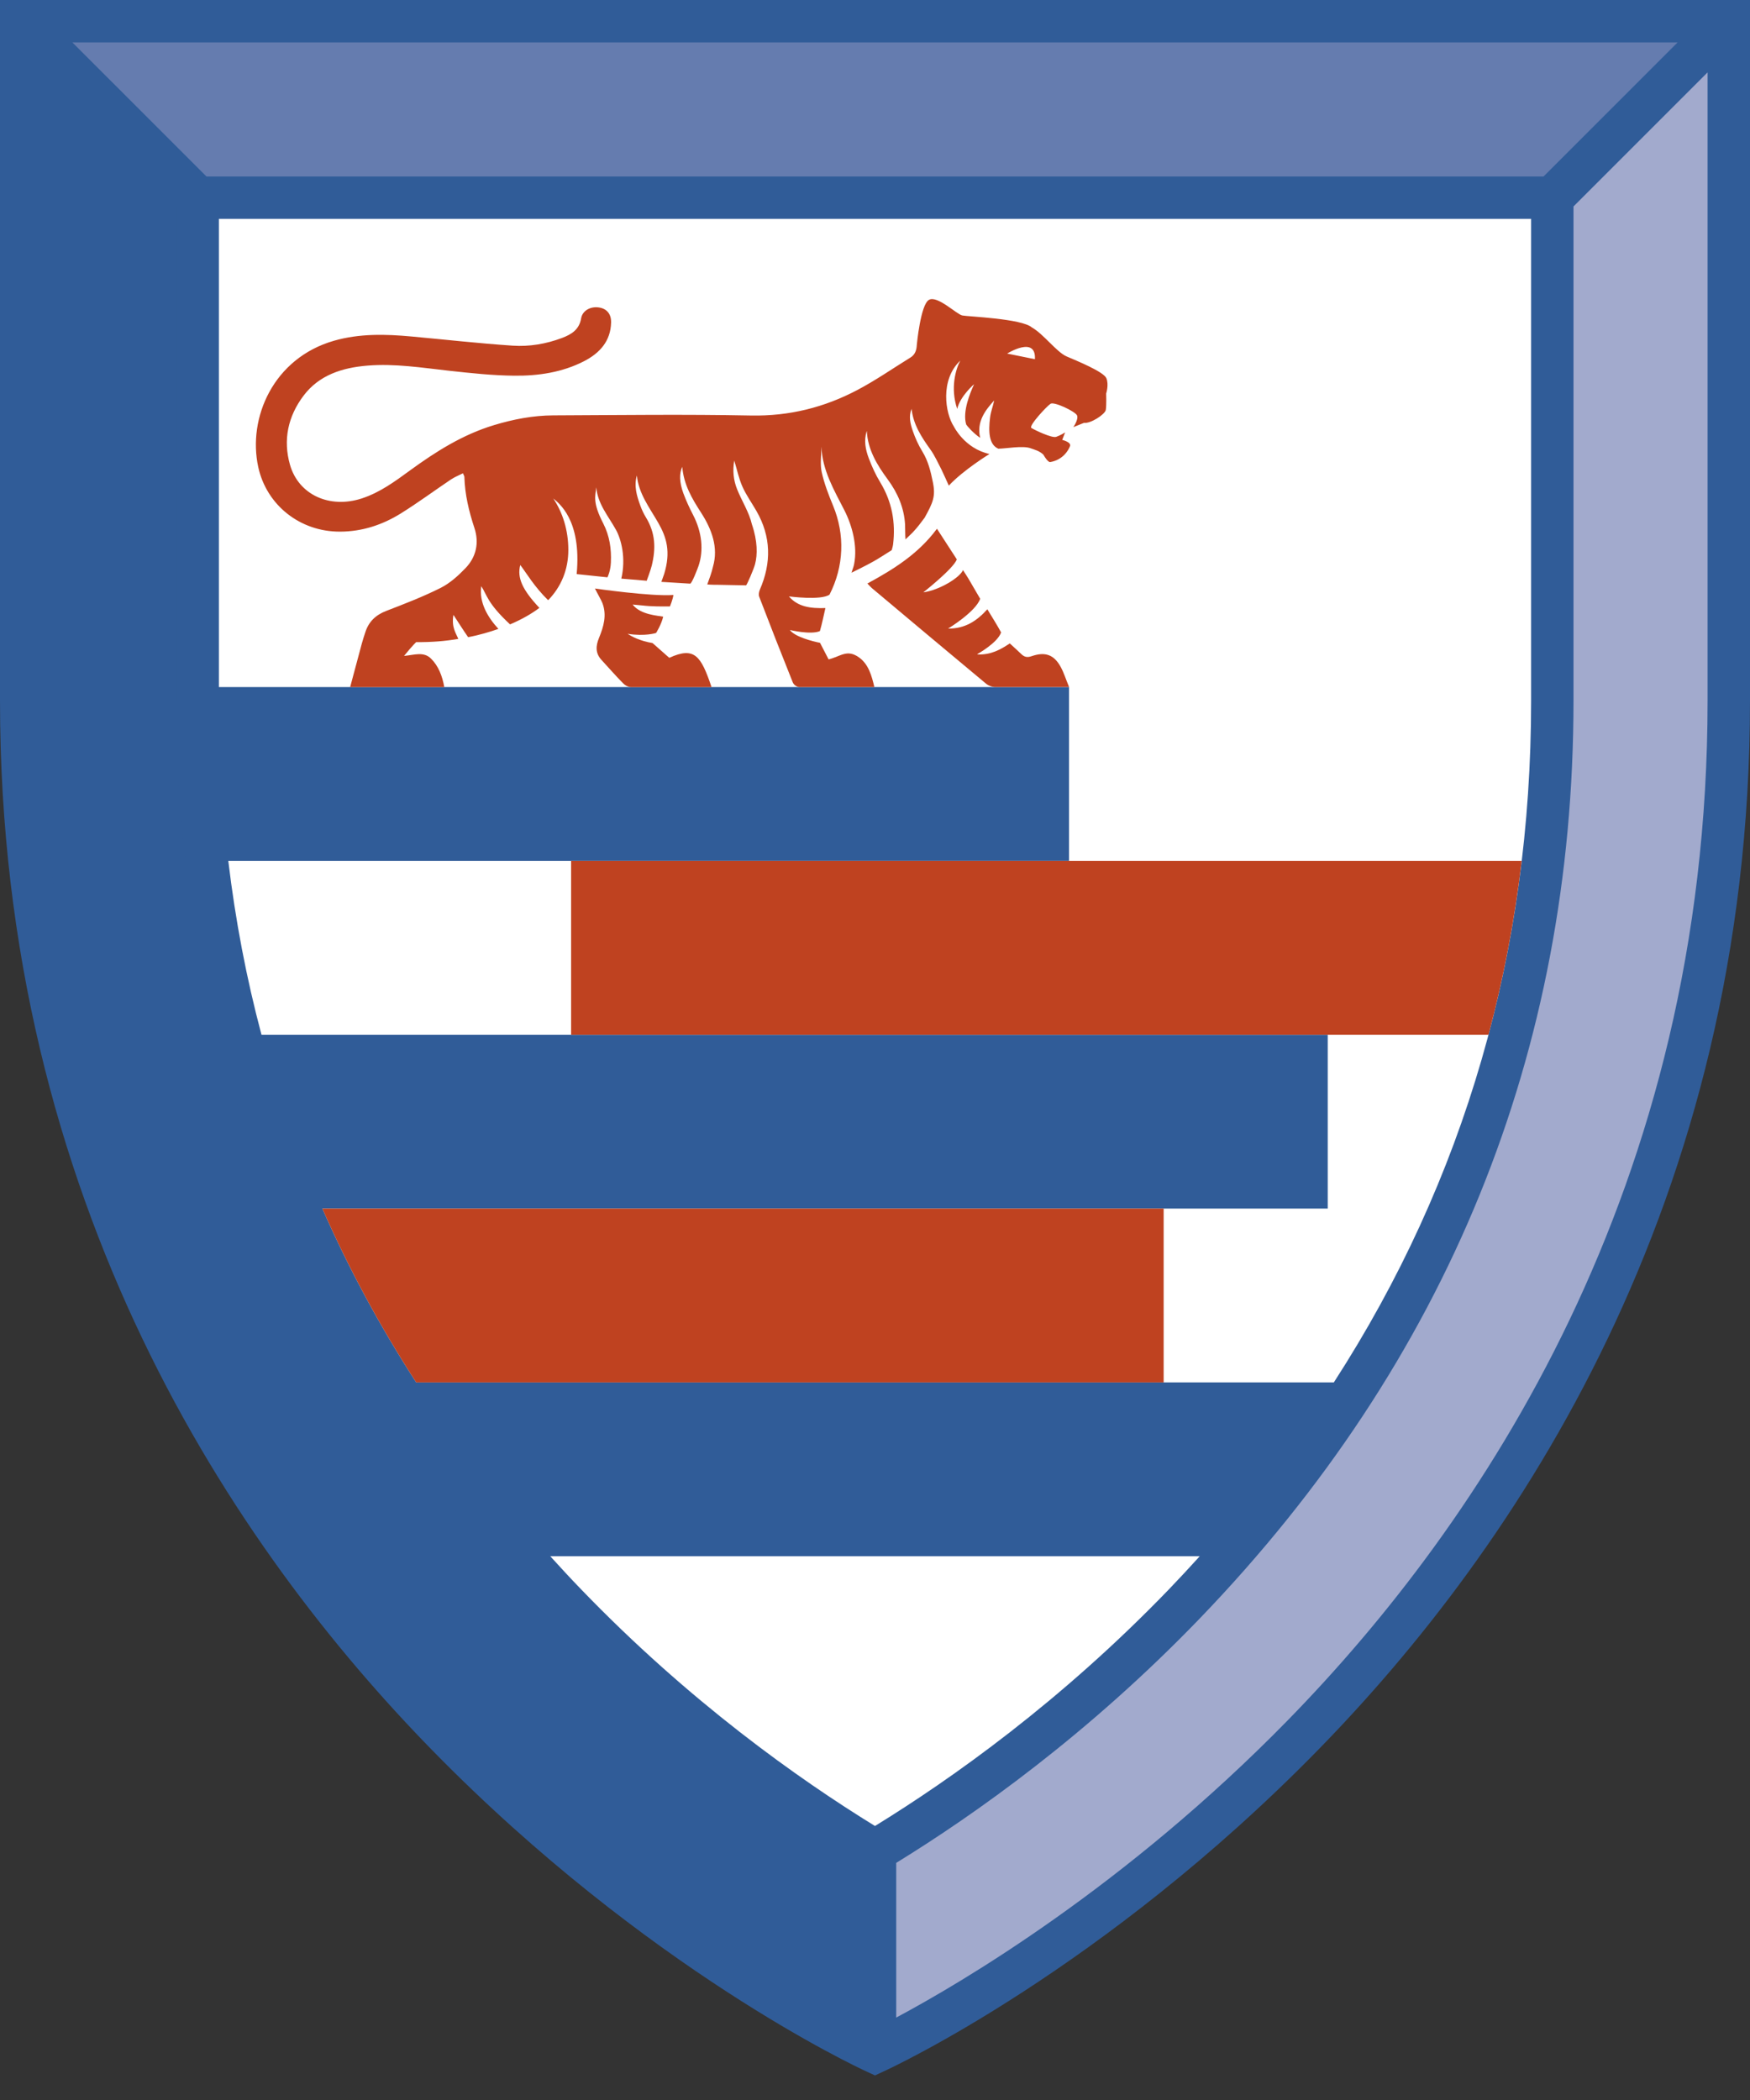
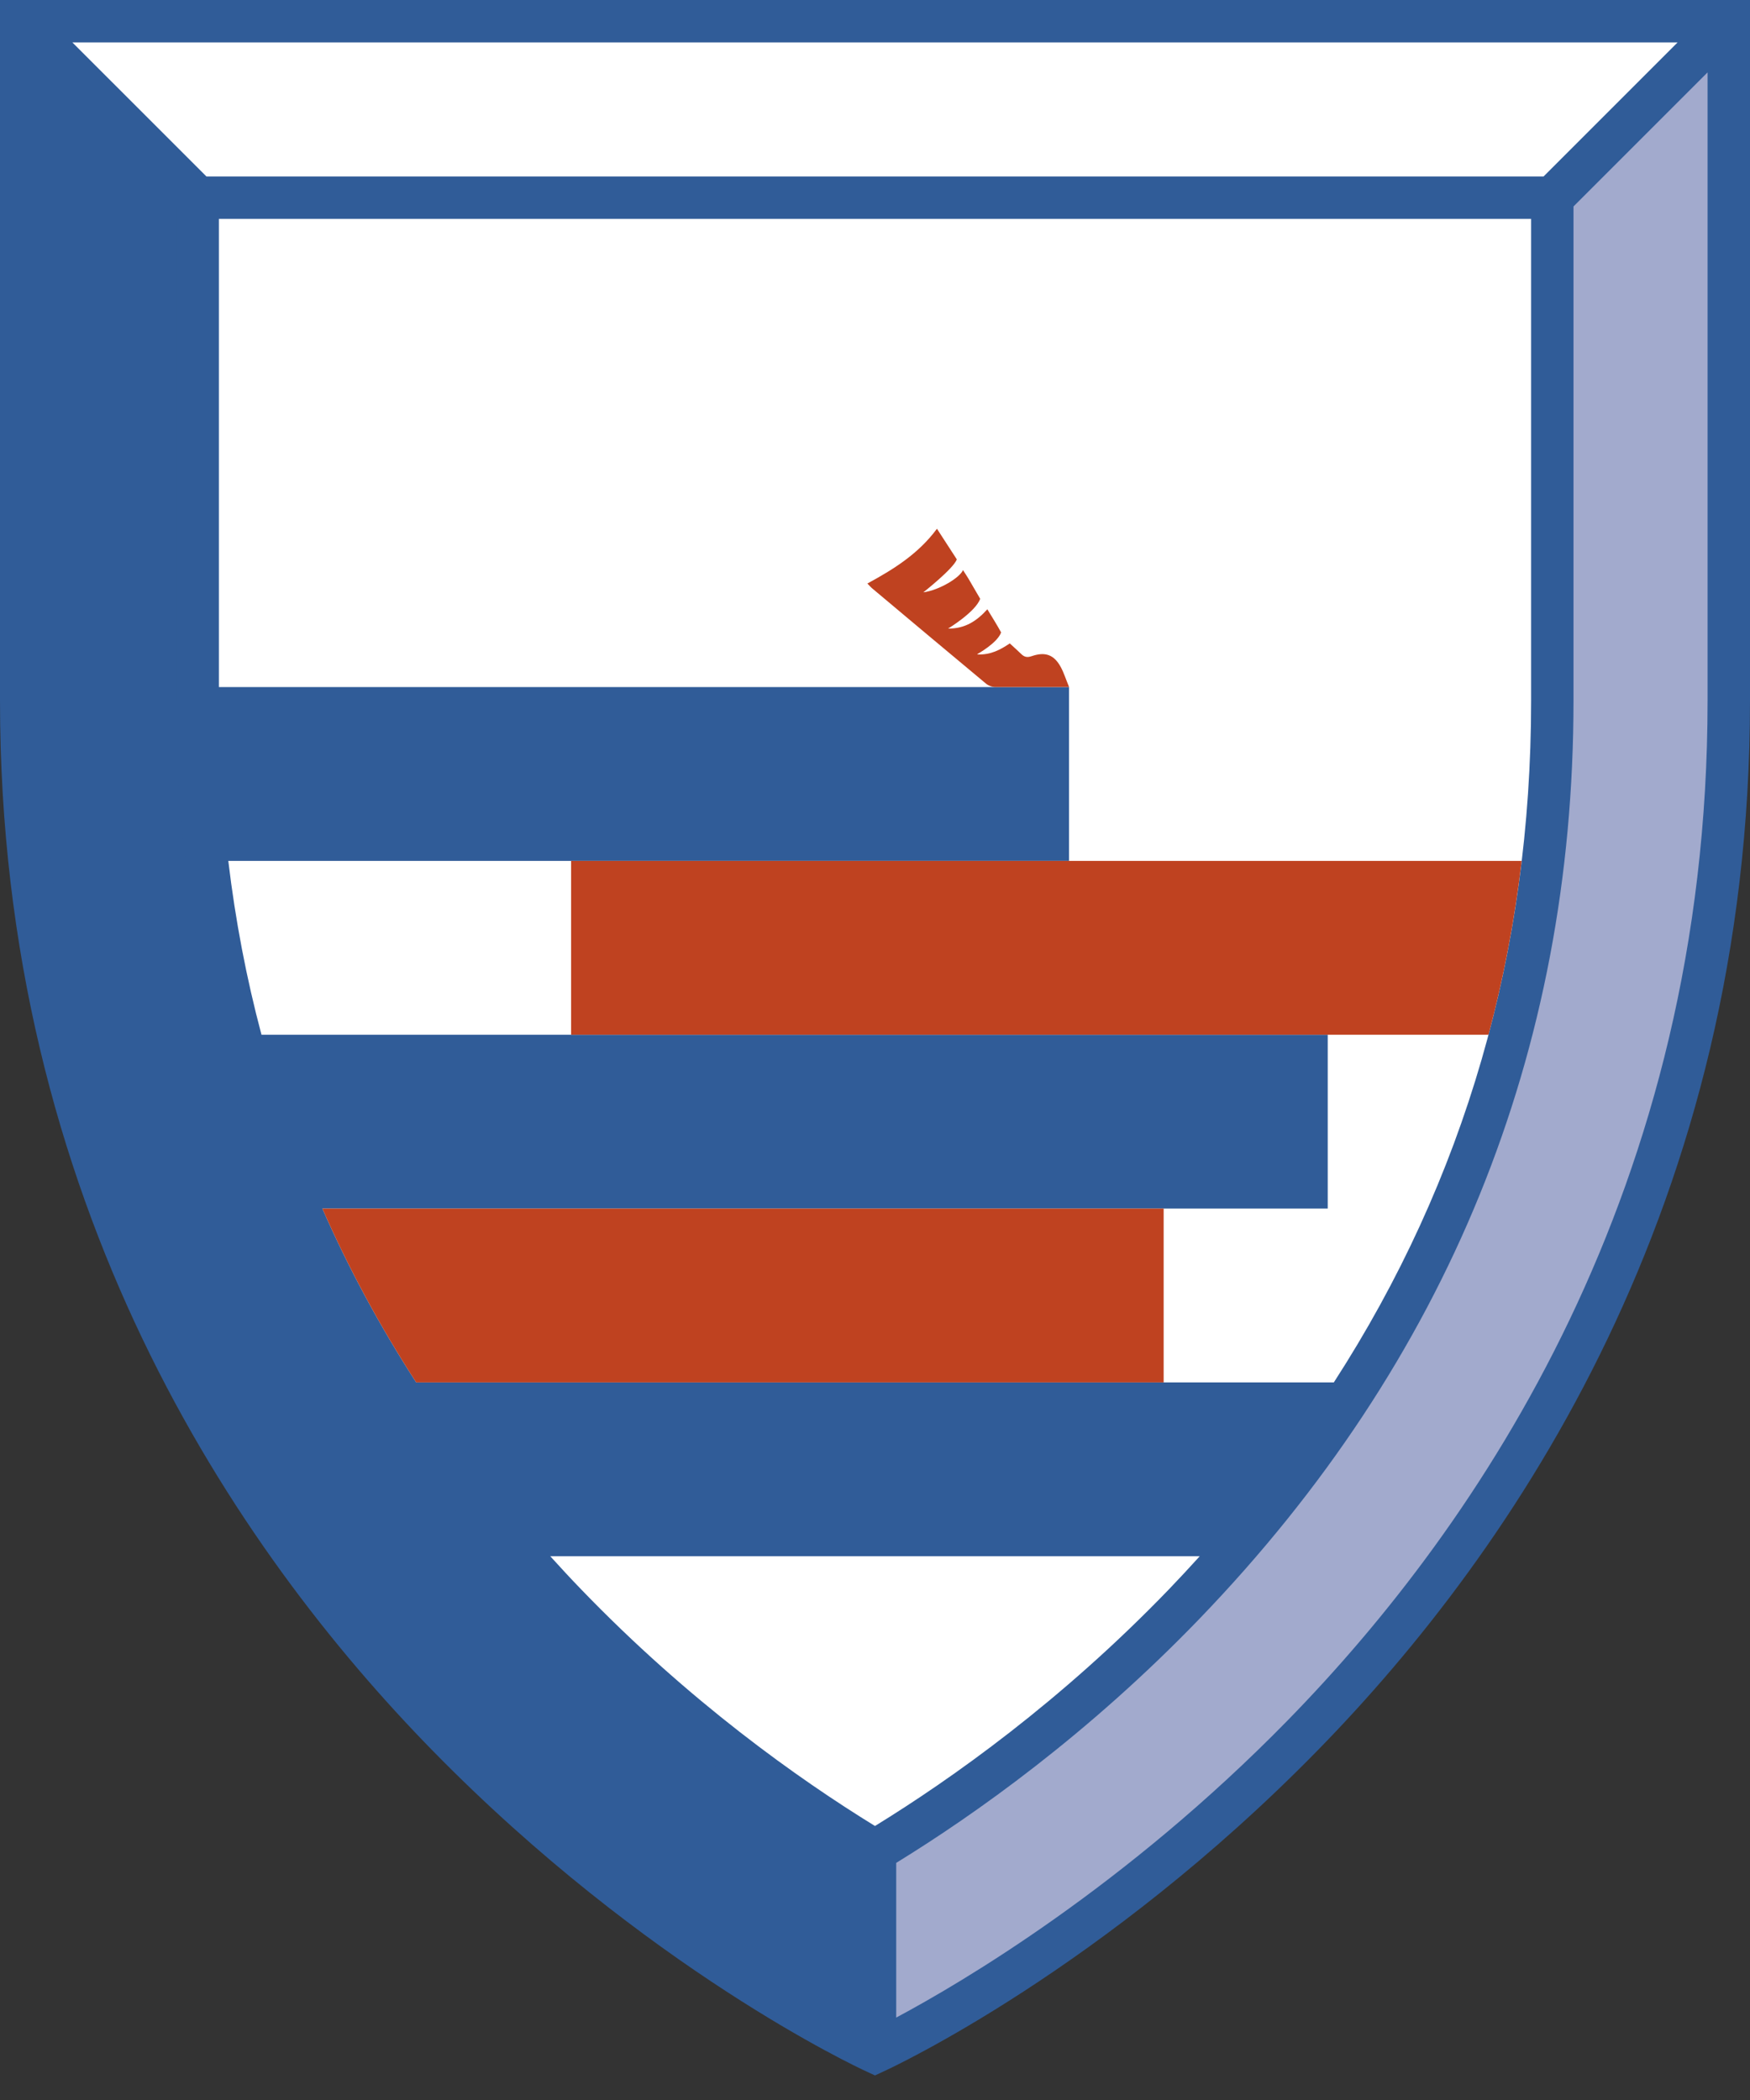
<svg xmlns="http://www.w3.org/2000/svg" width="50mm" height="60mm" viewBox="0 0 50 60" version="1.1" id="svg1">
  <rect x="0" y="0" width="50" height="60" fill="#333333" stroke="none" />
  <defs id="defs1" />
  <g id="layer1">
-     <path d="M 25,58.631 C 24.737,58.51 18.83,55.758 12.803,49.604 7.239,43.923 0.606,34.179 0.606,20.02 V 0.605 H 49.395 V 20.02 c 0,14.159 -6.633,23.903 -12.197,29.584 -6.049,6.176 -11.949,8.913 -12.197,9.027 l -5.71e-4,4.2e-4" style="fill:#ffffff;fill-opacity:1;fill-rule:nonzero;stroke:none;stroke-width:0.036" id="path18" />
-     <path d="M 0.606,0.606 5.649,5.648 H 44.352 L 49.394,0.606 H 0.606" style="fill:#657caf;fill-opacity:1;fill-rule:nonzero;stroke:none;stroke-width:0.036" id="path48" />
+     <path d="M 25,58.631 C 24.737,58.51 18.83,55.758 12.803,49.604 7.239,43.923 0.606,34.179 0.606,20.02 V 0.605 H 49.395 V 20.02 c 0,14.159 -6.633,23.903 -12.197,29.584 -6.049,6.176 -11.949,8.913 -12.197,9.027 " style="fill:#ffffff;fill-opacity:1;fill-rule:nonzero;stroke:none;stroke-width:0.036" id="path18" />
    <path d="M 44.352,5.648 V 20.02 c 0,9.881 -3.536,18.562 -10.511,25.803 -3.181,3.303 -6.406,5.567 -8.552,6.885 l -0.289,0.177 v 5.769 l 0.892,-0.475 C 27.729,57.197 32.514,54.395 37.229,49.571 42.779,43.894 49.395,34.16 49.395,20.02 V 0.606 L 44.352,5.648" style="fill:#a2aacd;fill-opacity:1;fill-rule:nonzero;stroke:none;stroke-width:0.036" id="path50" />
    <path d="m 0.606,20.02 c 0,14.14 6.615,23.874 12.164,29.552 4.716,4.824 9.5,7.626 11.338,8.607 l 0.89,0.475 v -5.769 l -0.288,-0.177 C 22.566,51.39 19.341,49.125 16.159,45.823 9.185,38.582 5.649,29.9 5.649,20.02 V 5.648 L 0.606,0.606 V 20.02" style="fill:#305c98;fill-opacity:1;fill-rule:nonzero;stroke:none;stroke-width:0.036" id="path52" />
    <path d="m 48.788,20.02 c 0,13.935 -6.521,23.531 -11.992,29.128 -4.638,4.745 -9.319,7.498 -11.19,8.497 v -4.42 c 2.243,-1.378 5.477,-3.666 8.671,-6.981 7.087,-7.358 10.68,-16.18 10.68,-26.223 V 5.899 l 3.831,-3.831 c 0,3.772 0,17.951 0,17.951 z M 24.999,52.171 C 22.819,50.83 19.693,48.618 16.596,45.402 16.297,45.093 16.008,44.779 15.722,44.464 h 18.556 c -0.286,0.315 -0.575,0.628 -0.873,0.938 -3.098,3.216 -6.224,5.427 -8.405,6.769 z m -0.605,5.473 C 22.523,56.645 17.842,53.892 13.204,49.147 7.733,43.551 1.212,33.955 1.212,20.02 c 0,0 0,-14.18 0,-17.951 L 5.042,5.899 v 14.121 c 0,10.043 3.593,18.865 10.681,26.223 3.194,3.315 6.427,5.602 8.671,6.981 z M 38.108,39.498 H 11.892 C 10.857,37.897 9.961,36.241 9.211,34.53 H 33.248 37.935 V 29.564 H 16.317 7.471 C 7.041,27.95 6.725,26.294 6.523,24.598 H 16.317 30.544 V 19.631 H 6.254 c 0,-2.121 0,-12.381 0,-13.377 H 43.746 c 0,1.111 0,13.766 0,13.766 0,7.165 -1.894,13.689 -5.637,19.478 z M 47.931,1.212 44.101,5.043 H 5.899 L 2.068,1.212 Z M 0,0 v 20.02 c 0,14.363 6.727,24.247 12.37,30.008 6.107,6.235 12.123,9.037 12.377,9.153 l 0.252,0.117 0.253,-0.117 C 25.506,59.065 31.524,56.263 37.63,50.028 43.273,44.267 50,34.383 50,20.02 V 0 H 0" style="fill:#305c98;fill-opacity:1;fill-rule:nonzero;stroke:none;stroke-width:0.036" id="path54" />
-     <path d="M 19.122,18.795 18.644,18.373 c -0.366,-0.061 -0.602,-0.19 -0.711,-0.264 0.502,0.079 0.812,-0.024 0.812,-0.024 0,0 0.152,-0.24 0.203,-0.466 -0.15,-0.031 -0.647,-0.051 -0.873,-0.346 0.123,0.012 0.201,0.017 0.278,0.026 0.258,0.031 0.564,0.03 0.789,0.027 0,0 0.083,-0.203 0.098,-0.326 -0.628,0.047 -2.241,-0.185 -2.241,-0.185 0.053,0.111 0.176,0.323 0.21,0.409 0.136,0.348 0.038,0.679 -0.095,1.003 -0.093,0.226 -0.108,0.434 0.072,0.629 0.205,0.222 0.403,0.451 0.616,0.666 0.051,0.052 0.115,0.099 0.225,0.11 H 20.33 C 20.028,18.735 19.842,18.466 19.122,18.795" style="fill:#bf4220;fill-opacity:1;fill-rule:nonzero;stroke:none;stroke-width:0.036" id="path56" />
    <path d="m 29.475,18.748 c -0.123,0.043 -0.207,0.026 -0.294,-0.059 -0.105,-0.103 -0.216,-0.2 -0.33,-0.306 -0.269,0.181 -0.541,0.329 -0.916,0.316 l -0.014,-0.009 c 0,0 0.577,-0.318 0.682,-0.621 -0.119,-0.219 -0.254,-0.431 -0.393,-0.661 -0.3,0.33 -0.626,0.554 -1.122,0.552 0,0 0.786,-0.476 0.917,-0.852 -0.045,-0.074 -0.289,-0.499 -0.334,-0.573 -0.049,-0.081 -0.101,-0.159 -0.157,-0.247 -0.088,0.215 -0.675,0.574 -1.133,0.636 0,0 0.855,-0.671 0.957,-0.941 -0.12,-0.187 -0.432,-0.665 -0.568,-0.876 -0.53,0.717 -1.235,1.156 -1.987,1.565 0.053,0.056 0.086,0.096 0.125,0.129 1.091,0.916 2.182,1.832 3.277,2.743 0.064,0.047 0.137,0.078 0.228,0.085 h 2.132 C 30.456,19.415 30.399,19.228 30.31,19.063 30.118,18.707 29.867,18.613 29.475,18.748" style="fill:#bf4220;fill-opacity:1;fill-rule:nonzero;stroke:none;stroke-width:0.036" id="path58" />
-     <path d="M 29.569,10.263 28.776,10.102 c 0,0 0.831,-0.52 0.793,0.161 z m -16.666,3.426 c 0.096,-0.065 0.209,-0.108 0.324,-0.166 0.023,0.055 0.04,0.079 0.041,0.103 0.014,0.501 0.129,0.981 0.286,1.457 0.139,0.42 0.057,0.826 -0.254,1.15 -0.207,0.215 -0.442,0.429 -0.708,0.563 -0.502,0.252 -1.03,0.456 -1.557,0.659 -0.306,0.118 -0.501,0.311 -0.597,0.608 -0.034,0.107 -0.071,0.215 -0.1,0.323 -0.096,0.357 -0.289,1.08 -0.334,1.246 h 2.69 c -0.056,-0.317 -0.168,-0.606 -0.38,-0.815 -0.21,-0.207 -0.47,-0.105 -0.77,-0.076 0.254,-0.314 0.347,-0.394 0.347,-0.394 0.45,0.002 0.816,-0.027 1.203,-0.092 -0.064,-0.163 -0.2,-0.329 -0.139,-0.687 0.157,0.24 0.284,0.442 0.42,0.637 0.309,-0.057 0.624,-0.151 0.865,-0.236 -0.301,-0.33 -0.556,-0.746 -0.49,-1.221 0.166,0.249 0.163,0.477 0.823,1.092 0.348,-0.148 0.63,-0.314 0.838,-0.472 -0.484,-0.516 -0.642,-0.858 -0.546,-1.225 0.192,0.252 0.397,0.615 0.796,1.006 0.37,-0.379 0.579,-0.872 0.577,-1.443 -0.001,-0.561 -0.163,-1.065 -0.43,-1.464 0.145,0.126 0.815,0.598 0.668,2.161 0.15,0.016 0.88,0.092 0.88,0.092 0,0 0.086,-0.165 0.098,-0.423 0.018,-0.387 -0.036,-0.76 -0.219,-1.118 -0.305,-0.594 -0.229,-0.769 -0.198,-1.031 0.038,0.474 0.346,0.824 0.563,1.216 0.148,0.268 0.29,0.802 0.152,1.393 0.143,0.013 0.725,0.061 0.725,0.061 0,0 0.115,-0.308 0.145,-0.434 0.119,-0.489 0.108,-0.927 -0.169,-1.38 -0.064,-0.105 -0.116,-0.216 -0.157,-0.33 -0.101,-0.278 -0.188,-0.559 -0.1,-0.864 0.05,0.516 0.36,0.916 0.608,1.347 0.244,0.424 0.365,0.835 0.173,1.465 l -0.081,0.228 c 0.1,0.007 0.823,0.051 0.823,0.051 0.051,-0.003 0.22,-0.449 0.239,-0.506 0.151,-0.445 0.1,-0.968 -0.157,-1.461 -0.104,-0.2 -0.199,-0.407 -0.277,-0.618 -0.114,-0.31 -0.119,-0.569 -0.03,-0.753 0.04,0.506 0.278,0.909 0.538,1.311 0.307,0.476 0.496,0.996 0.341,1.534 -0.047,0.202 -0.086,0.295 -0.165,0.515 0,0 0.113,0.012 0.281,0.01 l 0.826,0.016 c 0.023,0 0.221,-0.465 0.257,-0.6 0.074,-0.274 0.074,-0.667 -0.088,-1.14 -0.08,-0.349 -0.289,-0.668 -0.424,-1.006 -0.105,-0.262 -0.131,-0.536 -0.081,-0.82 0.078,0.258 0.13,0.512 0.233,0.745 0.107,0.241 0.265,0.461 0.398,0.692 0.424,0.734 0.434,1.485 0.101,2.251 -0.026,0.061 -0.042,0.146 -0.019,0.204 0.314,0.819 0.633,1.635 0.96,2.449 0,0 0.048,0.115 0.181,0.132 H 24.982 C 24.904,19.297 24.812,18.977 24.547,18.786 c -0.345,-0.249 -0.528,-0.031 -0.873,0.054 l -0.245,-0.474 C 23.226,18.327 22.707,18.195 22.568,18 c 0,0 0.598,0.144 0.858,0.031 0.061,-0.211 0.104,-0.427 0.157,-0.658 -0.426,0.014 -0.79,-0.035 -1.042,-0.333 0,0 0.921,0.122 1.16,-0.051 0.413,-0.811 0.444,-1.712 0.102,-2.539 -0.129,-0.312 -0.253,-0.631 -0.325,-0.958 -0.051,-0.234 -0.01,-0.486 -0.01,-0.731 0.027,0.675 0.36,1.237 0.657,1.818 0.226,0.443 0.378,1.025 0.28,1.53 -0.018,0.091 -0.02,0.076 -0.077,0.254 0.74,-0.359 0.817,-0.439 1.149,-0.644 0,0 0.033,-0.105 0.04,-0.165 0.075,-0.627 -0.03,-1.217 -0.367,-1.773 -0.131,-0.215 -0.237,-0.448 -0.326,-0.683 -0.095,-0.251 -0.149,-0.515 -0.058,-0.786 0.026,0.534 0.291,0.969 0.598,1.386 0.284,0.386 0.466,0.807 0.495,1.284 0.006,0.103 8.2e-4,0.326 0.013,0.429 0.018,-0.017 0.203,-0.196 0.203,-0.196 0.17,-0.183 0.208,-0.247 0.343,-0.423 0.24,-0.434 0.318,-0.611 0.236,-1.013 -0.063,-0.31 -0.133,-0.606 -0.302,-0.881 -0.112,-0.183 -0.201,-0.38 -0.271,-0.582 -0.071,-0.205 -0.124,-0.417 -0.036,-0.636 0.048,0.448 0.283,0.808 0.539,1.165 0.127,0.177 0.215,0.382 0.317,0.575 0.031,0.059 0.2,0.437 0.208,0.455 0.423,-0.452 1.162,-0.904 1.162,-0.904 -0.713,-0.155 -1.02,-0.789 -1.02,-0.789 -0.243,-0.372 -0.398,-1.327 0.185,-1.878 -0.128,0.242 -0.29,0.781 -0.087,1.379 0.083,-0.363 0.483,-0.707 0.483,-0.707 -0.109,0.239 -0.339,0.78 -0.226,1.153 0.02,0.036 0.201,0.248 0.4,0.381 -0.114,-0.463 0.157,-0.802 0.399,-1.068 -0.036,0.18 -0.095,0.307 -0.117,0.489 -0.048,0.387 -0.039,0.772 0.236,0.889 0.228,-0.003 0.699,-0.095 0.924,-0.012 0.121,0.045 0.234,0.066 0.361,0.179 0.136,0.236 0.196,0.215 0.196,0.215 0.365,-0.061 0.523,-0.338 0.567,-0.455 0.044,-0.117 -0.223,-0.178 -0.223,-0.178 l 0.084,-0.215 c 0,0 -0.131,0.084 -0.255,0.127 -0.124,0.044 -0.624,-0.199 -0.71,-0.254 -0.086,-0.056 0.442,-0.624 0.548,-0.691 0.106,-0.067 0.708,0.221 0.757,0.333 0.049,0.112 -0.106,0.335 -0.106,0.335 l 0.305,-0.123 c 0.181,0.029 0.599,-0.239 0.622,-0.369 0.023,-0.13 0.011,-0.469 0.011,-0.469 0,0 0.083,-0.255 0.005,-0.438 C 31.531,10.62 30.76,10.306 30.475,10.184 30.188,10.06 29.813,9.54 29.481,9.355 29.191,9.102 27.659,9.046 27.496,9.014 27.332,8.982 26.781,8.431 26.541,8.568 26.3,8.705 26.195,9.852 26.194,9.858 c -0.006,0.145 -0.05,0.276 -0.178,0.355 -0.507,0.313 -0.997,0.655 -1.524,0.932 -0.94,0.495 -1.94,0.748 -3.031,0.727 -1.884,-0.037 -3.769,-0.012 -5.654,-0.004 -0.579,0.002 -1.143,0.112 -1.695,0.279 -0.89,0.269 -1.655,0.753 -2.391,1.289 -0.432,0.315 -0.861,0.634 -1.384,0.805 C 9.418,14.54 8.533,14.139 8.286,13.282 8.082,12.569 8.227,11.897 8.674,11.304 c 0.445,-0.59 1.106,-0.799 1.825,-0.858 0.784,-0.064 1.557,0.061 2.333,0.147 0.619,0.068 1.241,0.135 1.862,0.141 0.687,0.007 1.368,-0.094 1.989,-0.412 0.458,-0.235 0.764,-0.579 0.777,-1.107 0.006,-0.247 -0.126,-0.401 -0.359,-0.432 -0.232,-0.031 -0.461,0.092 -0.498,0.315 -0.053,0.319 -0.275,0.456 -0.545,0.558 -0.453,0.171 -0.932,0.252 -1.41,0.22 -0.962,-0.064 -1.921,-0.173 -2.882,-0.261 -0.747,-0.069 -1.49,-0.089 -2.222,0.12 -1.734,0.497 -2.473,2.205 -2.165,3.612 0.238,1.084 1.191,1.845 2.333,1.843 0.635,-0.001 1.217,-0.194 1.743,-0.522 0.494,-0.308 0.963,-0.655 1.446,-0.98" style="fill:#bf4220;fill-opacity:1;fill-rule:nonzero;stroke:none;stroke-width:0.036" id="path60" />
    <path d="M 33.248,34.53 H 9.21 c 0.751,1.711 1.646,3.367 2.681,4.968 h 21.356 v -4.968" style="fill:#bf4220;fill-opacity:1;fill-rule:nonzero;stroke:none;stroke-width:0.036" id="path82" />
    <path d="m 42.529,29.564 c 0.43,-1.614 0.746,-3.27 0.948,-4.966 H 30.544 16.317 v 4.966 h 21.618 4.594" style="fill:#bf4220;fill-opacity:1;fill-rule:nonzero;stroke:none;stroke-width:0.036" id="path84" />
  </g>
</svg>